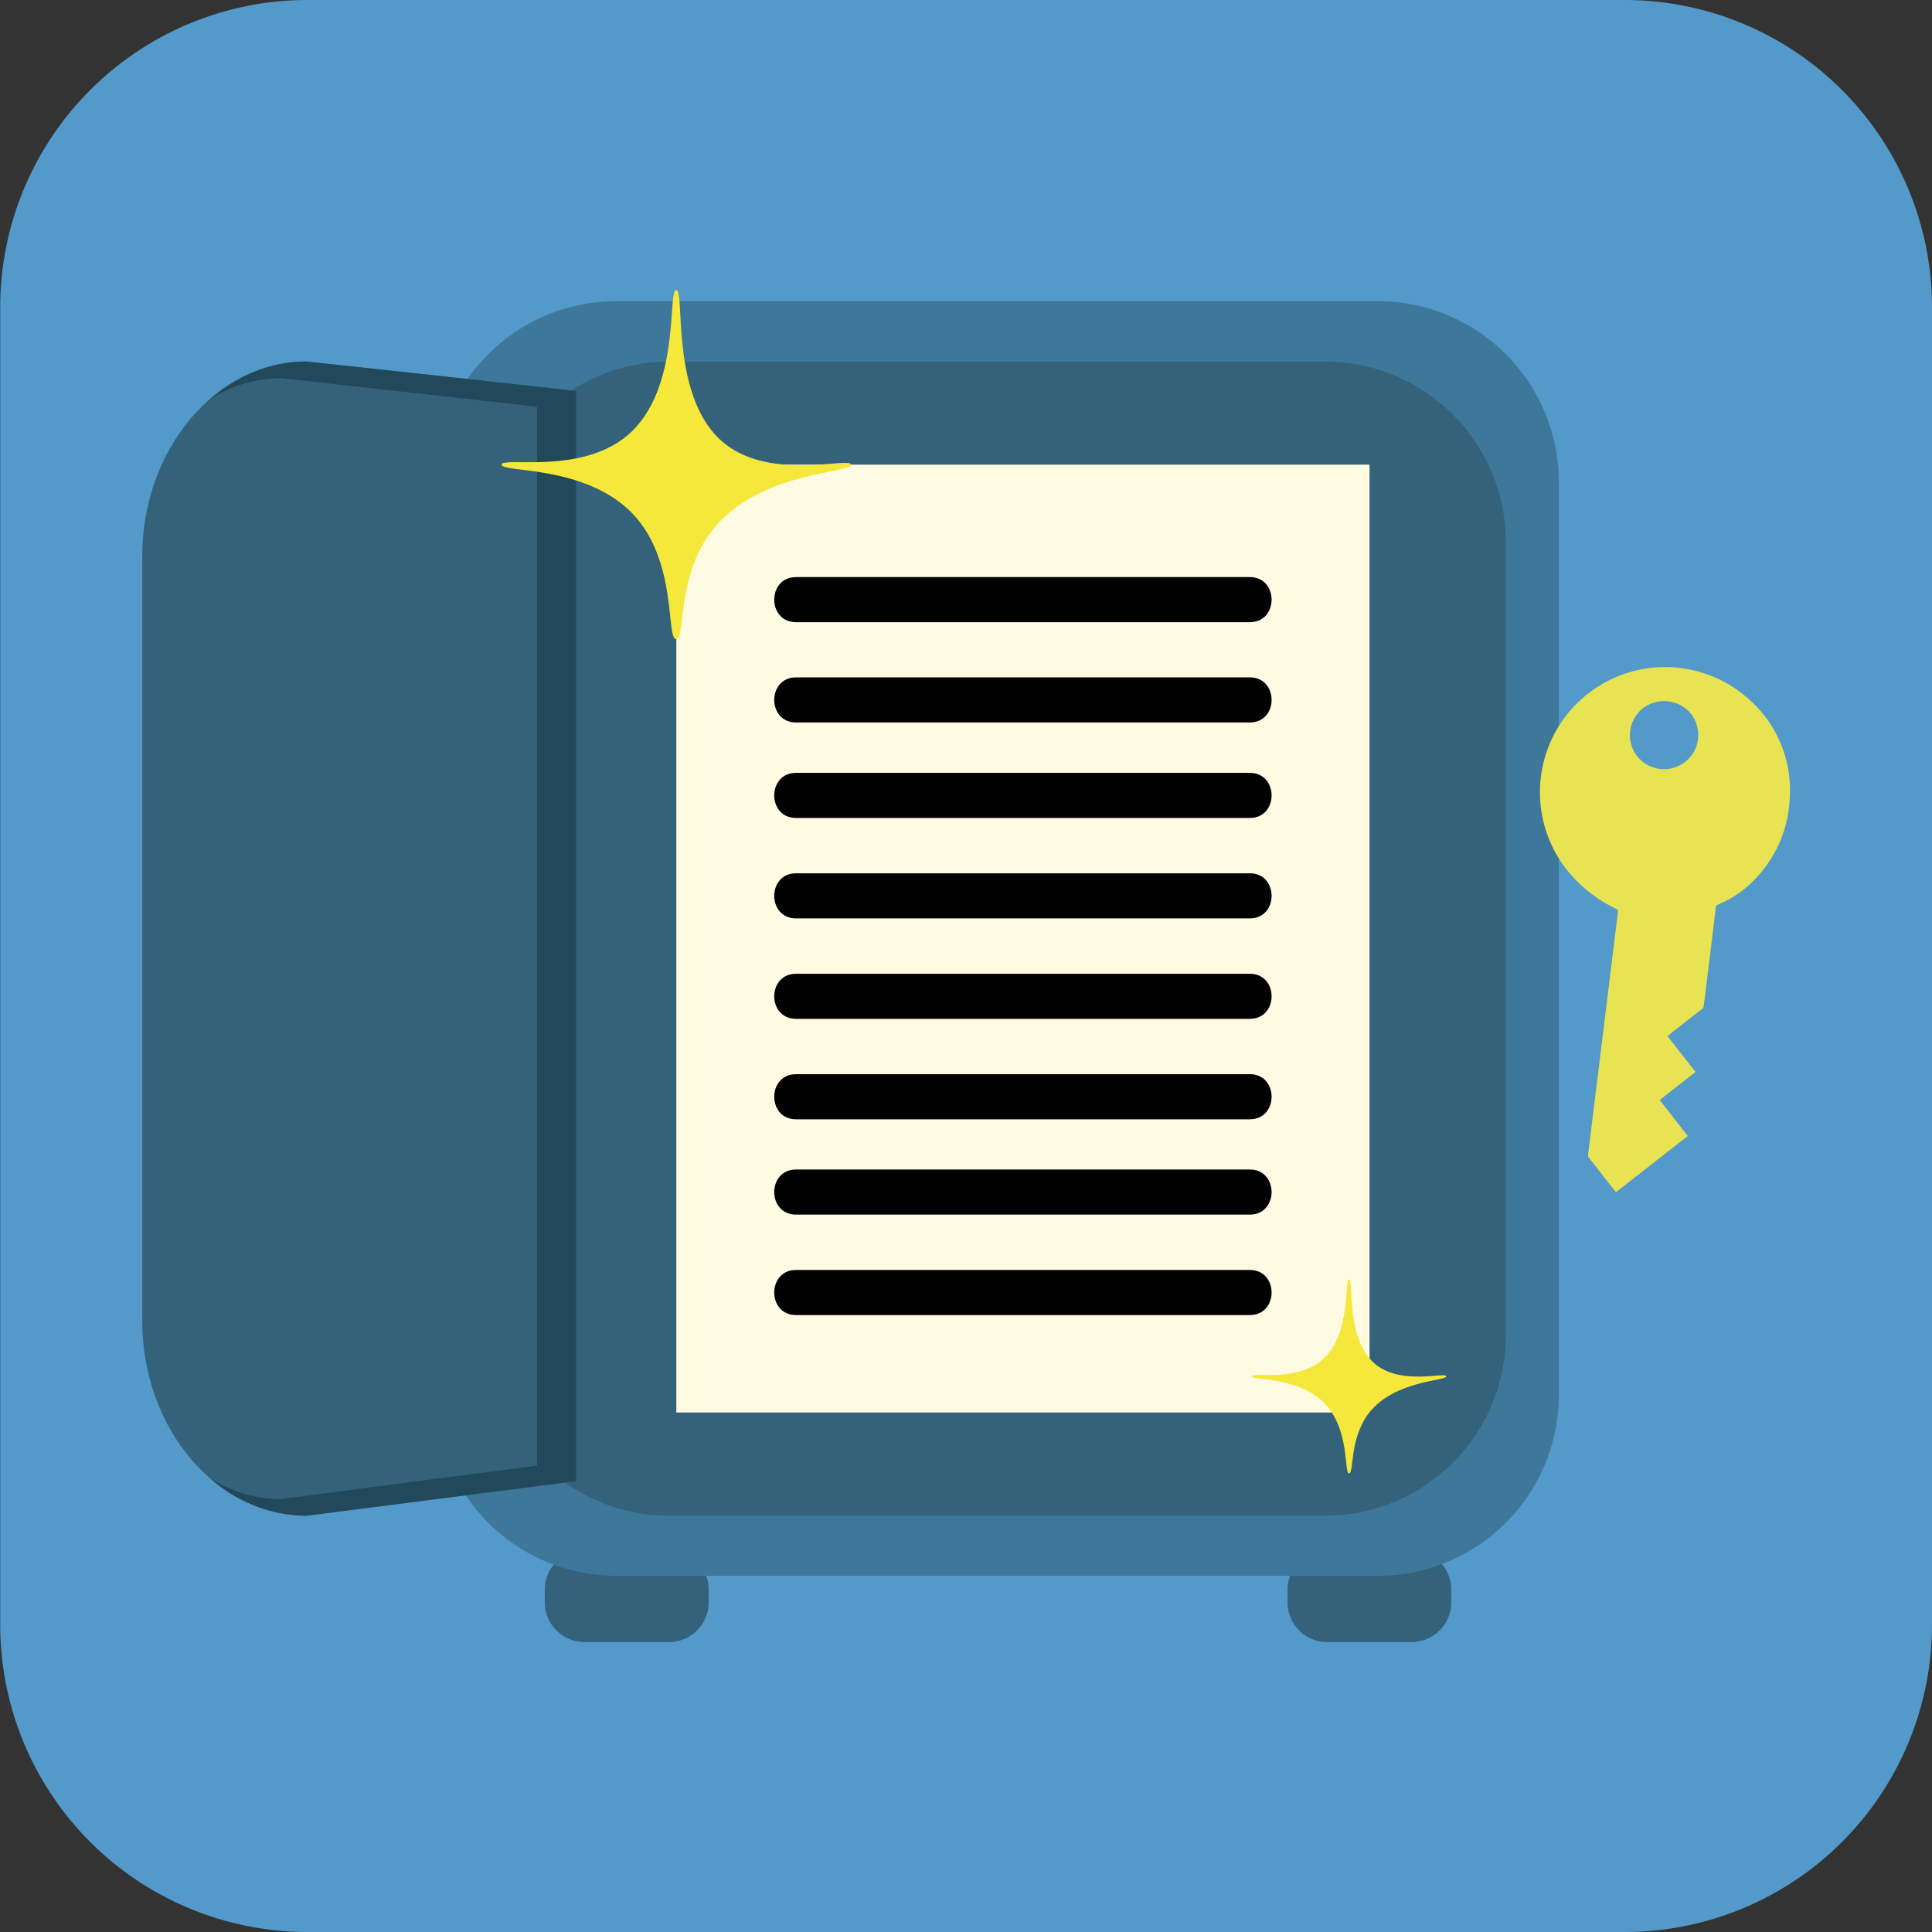
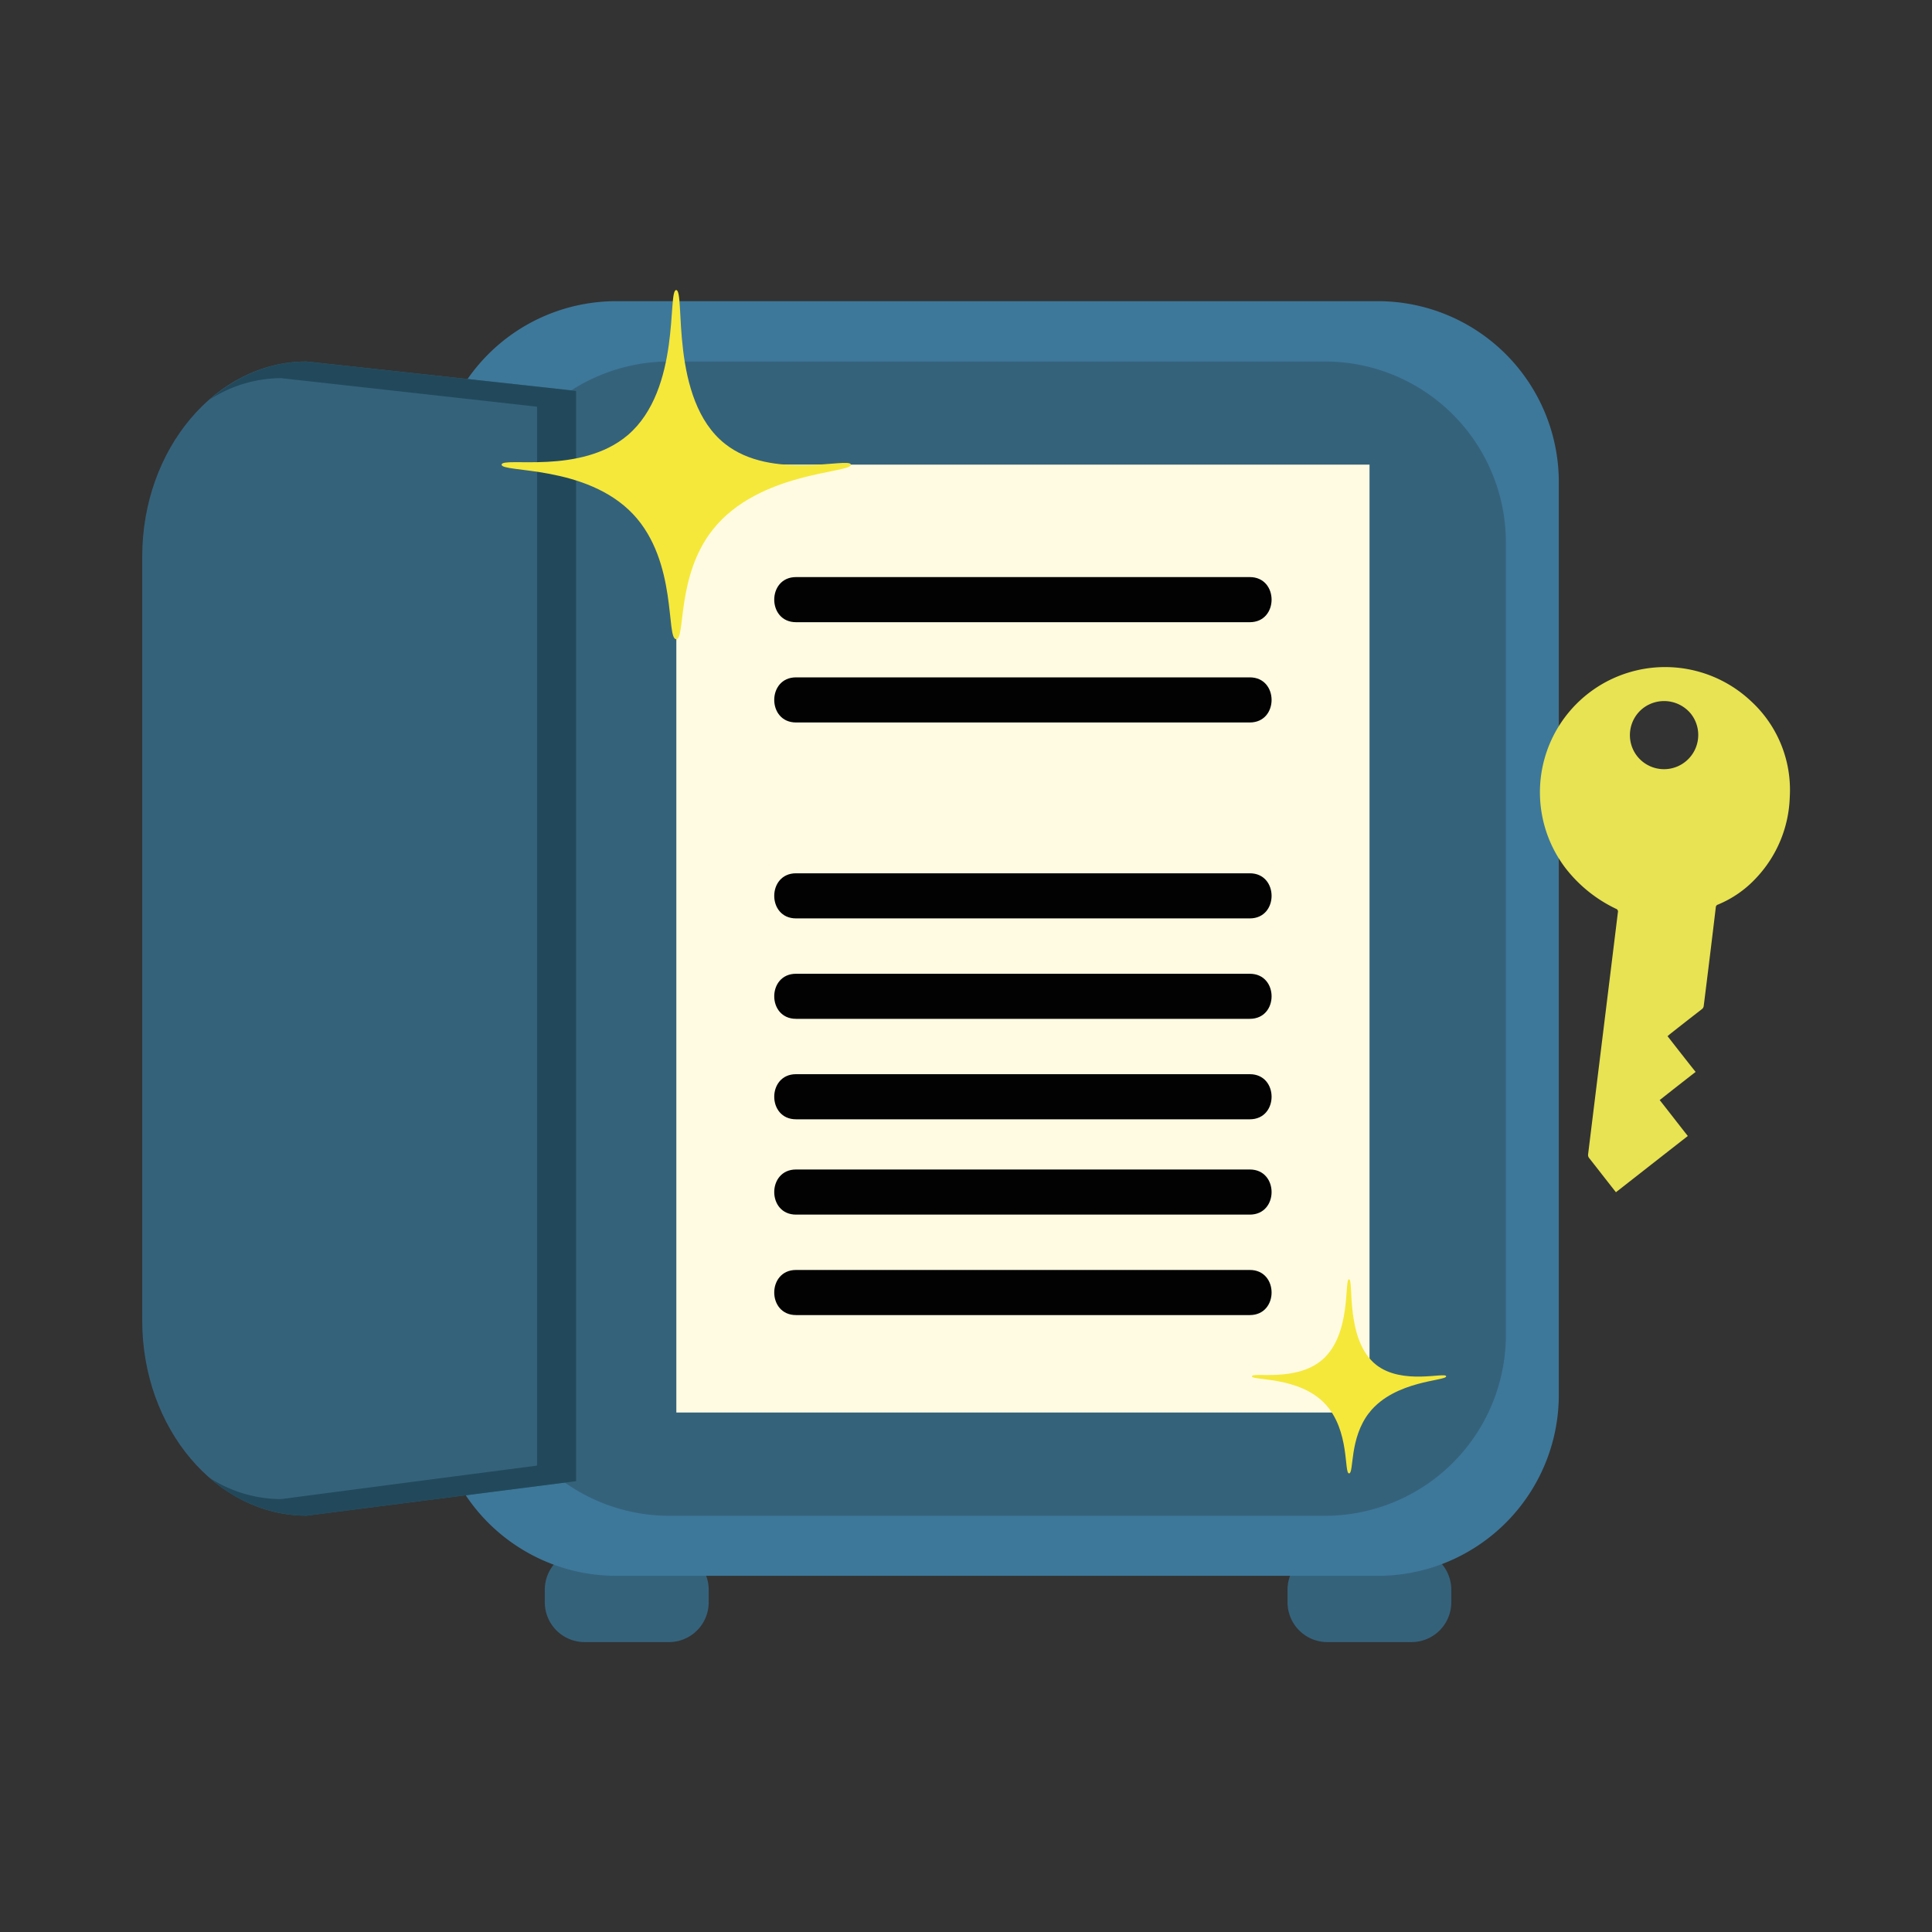
<svg xmlns="http://www.w3.org/2000/svg" id="Layer_1" data-name="Layer 1" viewBox="0 0 509.21 509.21">
  <rect x="0" y="0" width="509.21" height="509.21" fill="#333333" stroke="none" />
  <defs>
    <style>.cls-1{fill:#5399c9;}.cls-2{fill:#35627b;}.cls-3{fill:#3d789a;}.cls-4{fill:#fffbe2;}.cls-5{fill:#020203;}.cls-6{fill:#e7e353;}.cls-7{fill:#22495b;}.cls-8{fill:#f5e83a;}</style>
  </defs>
-   <path class="cls-1" d="M457.39,537.93H109.72A81,81,0,0,1,29,457.16V109.49a81,81,0,0,1,80.77-80.77H457.39a81,81,0,0,1,80.77,80.77V457.16A81,81,0,0,1,457.39,537.93Z" transform="translate(-28.95 -28.72)" />
  <path class="cls-2" d="M205.31,461.52H183a10.5,10.5,0,0,1-10.46-10.46v-3.37A10.5,10.5,0,0,1,183,437.23h22.28a10.5,10.5,0,0,1,10.46,10.46v3.37A10.48,10.48,0,0,1,205.31,461.52Z" transform="translate(-28.95 -28.72)" />
  <path class="cls-2" d="M401,461.52H378.77a10.5,10.5,0,0,1-10.47-10.46v-3.37a10.5,10.5,0,0,1,10.47-10.46H401a10.49,10.49,0,0,1,10.46,10.46v3.37A10.49,10.49,0,0,1,401,461.52Z" transform="translate(-28.95 -28.72)" />
  <path class="cls-3" d="M392.24,444.05h-201a47.7,47.7,0,0,1-47.56-47.56V155.66a47.7,47.7,0,0,1,47.56-47.56h201a47.7,47.7,0,0,1,47.56,47.56V396.49A47.7,47.7,0,0,1,392.24,444.05Z" transform="translate(-28.95 -28.72)" />
  <path class="cls-2" d="M378.29,428.23H205.23a47.7,47.7,0,0,1-47.56-47.55V171.55A47.7,47.7,0,0,1,205.23,124H378.29a47.7,47.7,0,0,1,47.56,47.56V380.68A47.7,47.7,0,0,1,378.29,428.23Z" transform="translate(-28.95 -28.72)" />
  <rect class="cls-4" x="178.26" y="122.46" width="182.7" height="249.83" />
  <path class="cls-5" d="M238.75,192.71H358.36c7.65,0,7.65-11.89,0-11.89H238.75c-7.65,0-7.65,11.89,0,11.89Z" transform="translate(-28.95 -28.72)" />
  <path class="cls-5" d="M238.75,219.14H358.36c7.65,0,7.65-11.89,0-11.89H238.75c-7.65,0-7.65,11.89,0,11.89Z" transform="translate(-28.95 -28.72)" />
-   <path class="cls-5" d="M238.75,244.31H358.36c7.65,0,7.65-11.89,0-11.89H238.75c-7.65,0-7.65,11.89,0,11.89Z" transform="translate(-28.95 -28.72)" />
  <path class="cls-5" d="M238.75,270.78H358.36c7.65,0,7.65-11.89,0-11.89H238.75c-7.65,0-7.65,11.89,0,11.89Z" transform="translate(-28.95 -28.72)" />
  <path class="cls-5" d="M238.75,297.25H358.36c7.65,0,7.65-11.88,0-11.88H238.75c-7.65,0-7.65,11.88,0,11.88Z" transform="translate(-28.95 -28.72)" />
  <path class="cls-5" d="M238.75,323.73H358.36c7.65,0,7.65-11.89,0-11.89H238.75c-7.65,0-7.65,11.89,0,11.89Z" transform="translate(-28.95 -28.72)" />
  <path class="cls-5" d="M238.75,348.85H358.36c7.65,0,7.65-11.89,0-11.89H238.75c-7.65,0-7.65,11.89,0,11.89Z" transform="translate(-28.95 -28.72)" />
  <path class="cls-5" d="M238.75,375.33H358.36c7.65,0,7.65-11.89,0-11.89H238.75c-7.65,0-7.65,11.89,0,11.89Z" transform="translate(-28.95 -28.72)" />
  <path class="cls-6" d="M468.45,301.81c1.27,1.63,2.5,3.21,3.72,4.76s2.42,3.09,3.69,4.67c-3.17,2.46-6.3,4.92-9.47,7.42,2.5,3.17,4.91,6.3,7.41,9.47-6.34,4.95-12.6,9.86-18.94,14.82-.12-.12-.2-.28-.32-.4-2.26-2.85-4.48-5.74-6.74-8.6a1.29,1.29,0,0,1-.28-1q3.93-31.86,7.85-63.76a.77.77,0,0,0-.51-.95,36.92,36.92,0,0,1-13.2-10.59,33,33,0,0,1,48.74-44.18,31.75,31.75,0,0,1,10.27,25.36,32.52,32.52,0,0,1-8.8,21.24,28.66,28.66,0,0,1-10.1,7.06.8.8,0,0,0-.6.79q-1.55,13-3.17,25.88a1.23,1.23,0,0,1-.51.91c-2.86,2.22-5.71,4.44-8.56,6.7A3,3,0,0,1,468.45,301.81ZM462,215.38a9,9,0,0,0-1.58,12.6,9,9,0,1,0,14.22-11.1A9.12,9.12,0,0,0,462,215.38Z" transform="translate(-28.95 -28.72)" />
  <path class="cls-2" d="M109.72,124c-23.82,0-43.28,23.11-43.28,51.36V376.83c0,28.26,19.46,51.36,43.28,51.36q35.55-4.57,71.05-9.11V131.72Z" transform="translate(-28.95 -28.72)" />
  <path class="cls-7" d="M109.72,124c-9.51,0-18.27,3.73-25.45,10A35,35,0,0,1,103,128.39q33.77,3.75,67.49,7.53V415q-33.76,4.39-67.49,8.83a35.08,35.08,0,0,1-18.71-5.54,38.71,38.71,0,0,0,25.45,9.94q35.55-4.58,71.05-9.11V131.76Q145.28,127.83,109.72,124Z" transform="translate(-28.95 -28.72)" />
  <path class="cls-8" d="M253.22,151.18c.32,2.26-24.26,1.74-36.42,17.16-9.63,12.16-7.14,28.85-9.63,28.85-2.74,0,.43-20.37-11.3-32.89-12.36-13.16-34.83-10.94-34.71-13.12S182,154,194.45,143.37c14.07-12.09,10.38-38.24,12.72-38.2,2.49,0-1.9,28.89,12.88,40.54C232.41,155.5,252.94,149.08,253.22,151.18Z" transform="translate(-28.95 -28.72)" />
  <path class="cls-8" d="M410.11,391.46c.16,1.26-13.47,1-20.25,9.55-5.35,6.77-4,16.05-5.35,16.05s.24-11.34-6.3-18.31c-6.85-7.33-19.38-6.11-19.3-7.29s11.61,1.58,18.51-4.32c7.81-6.7,5.79-21.25,7.09-21.25s-1.07,16.05,7.14,22.55C398.58,393.87,410,390.27,410.11,391.46Z" transform="translate(-28.95 -28.72)" />
</svg>